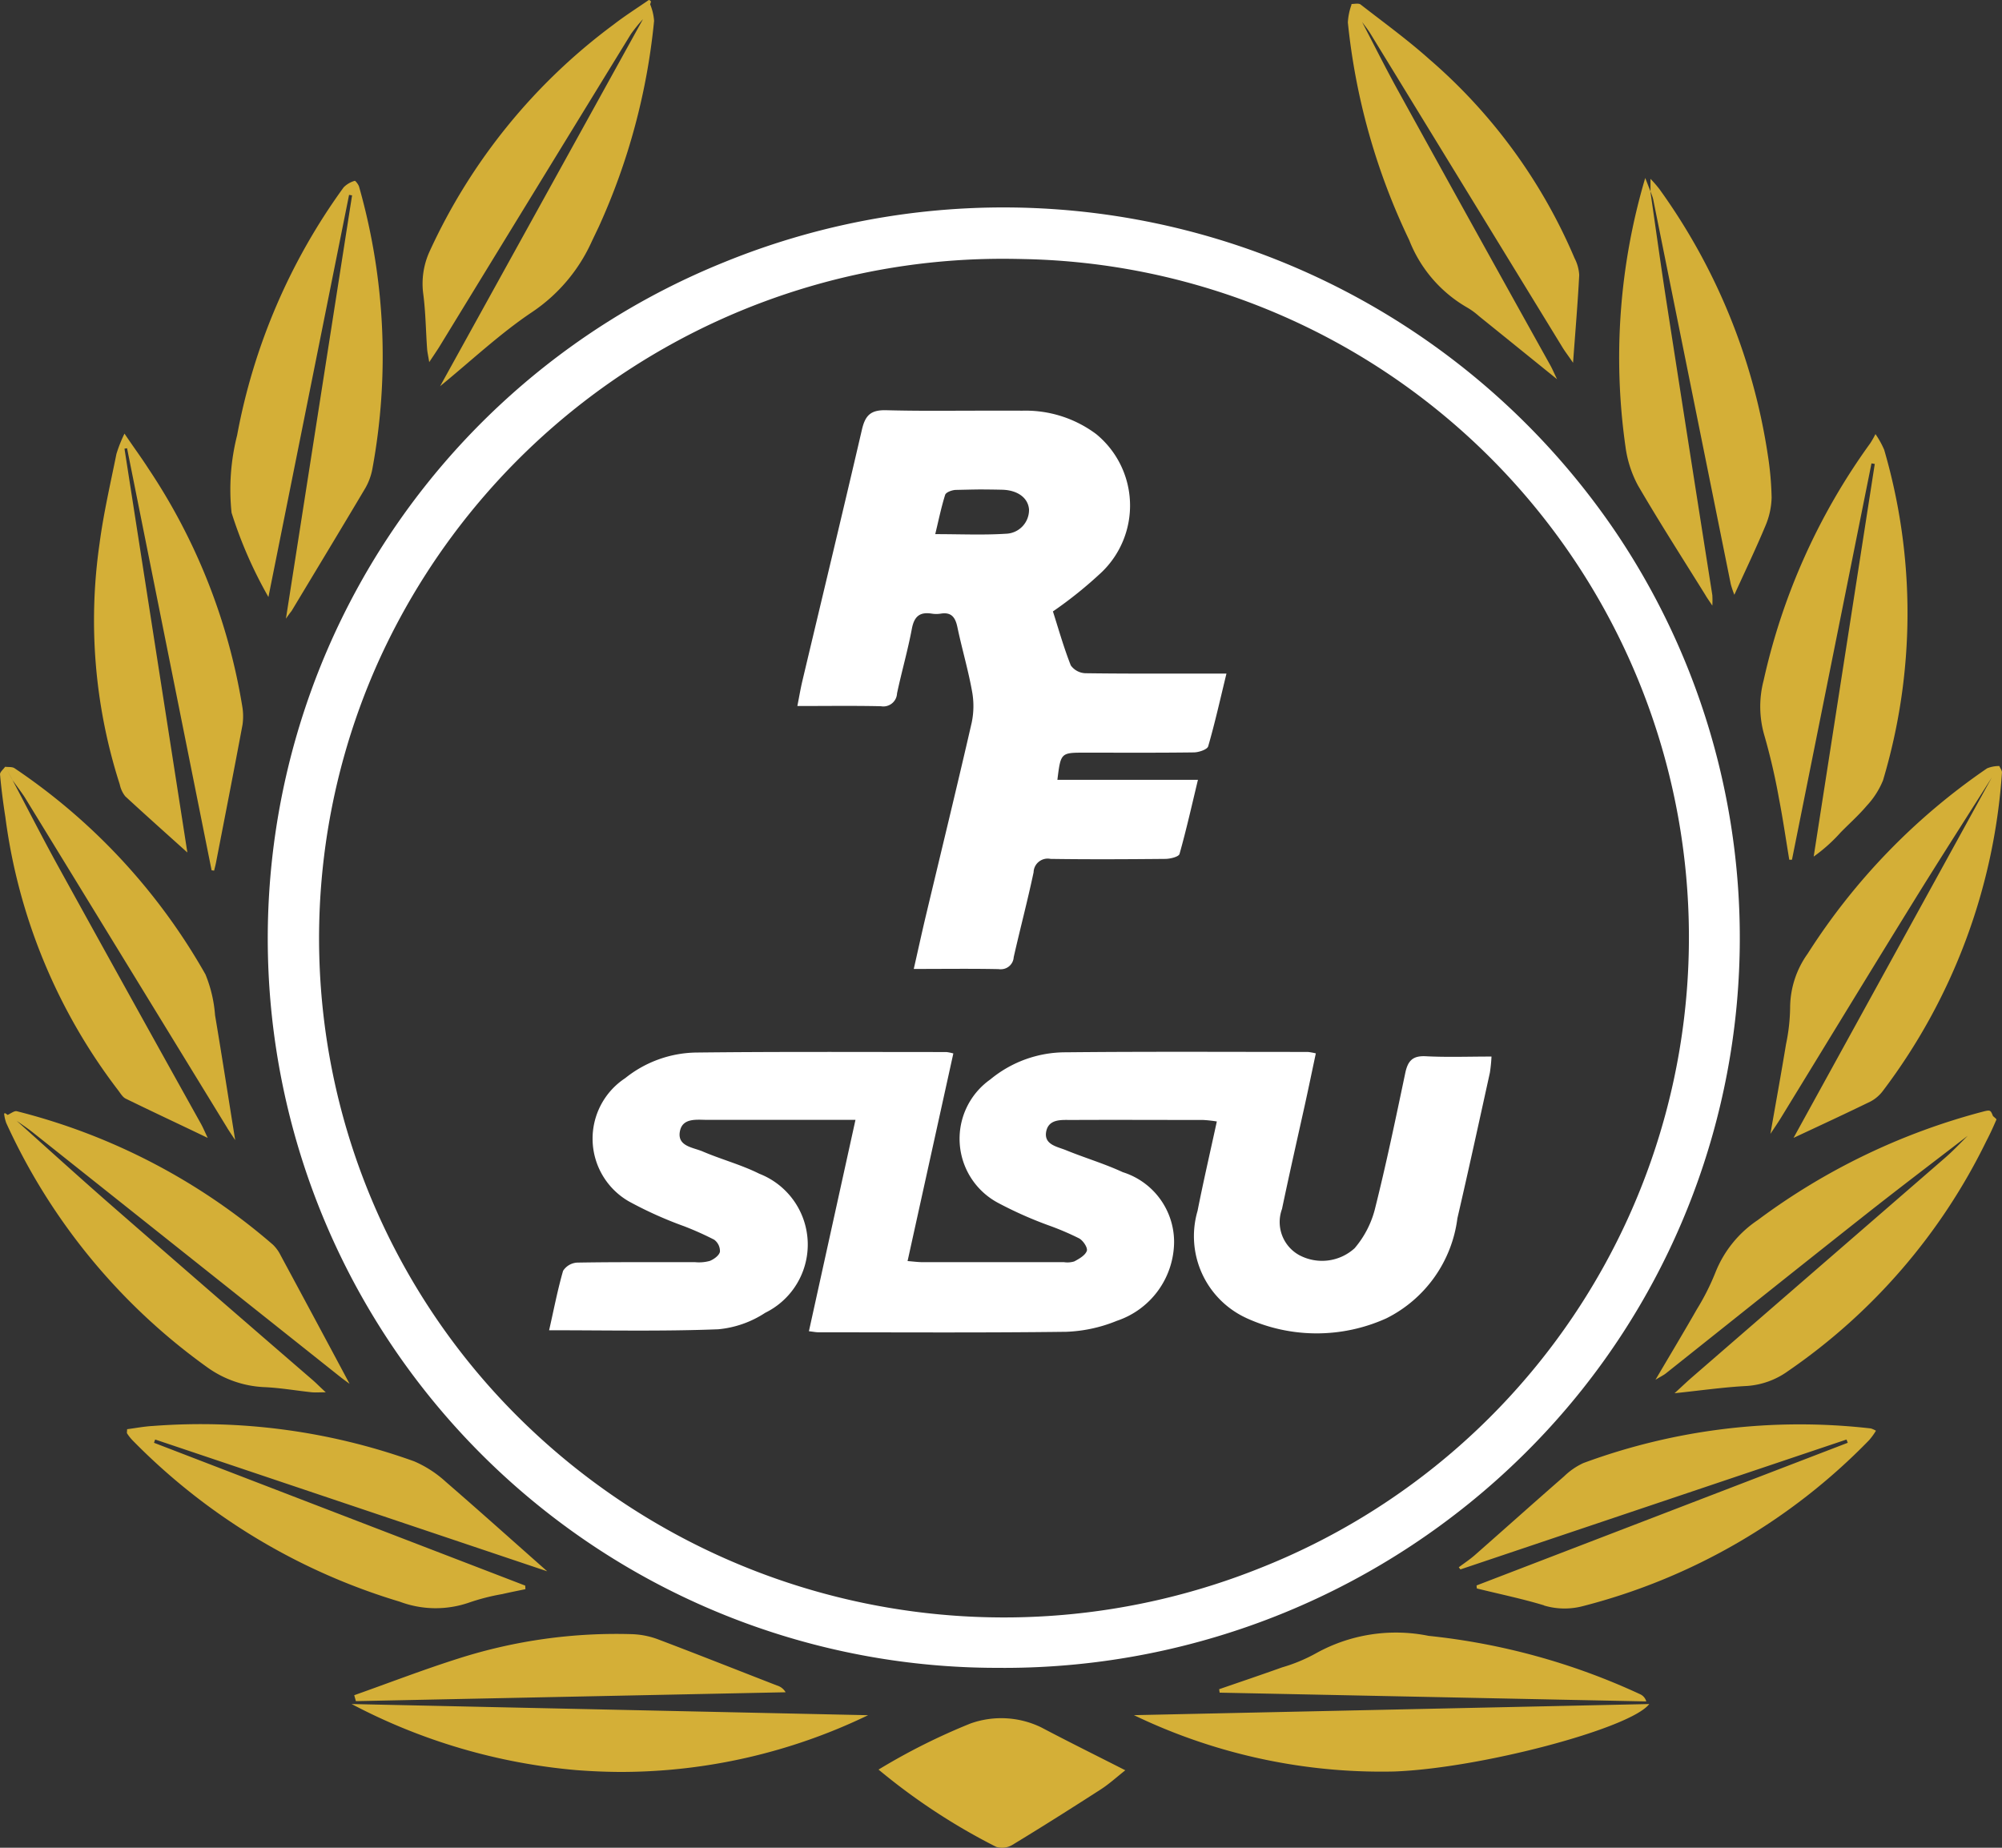
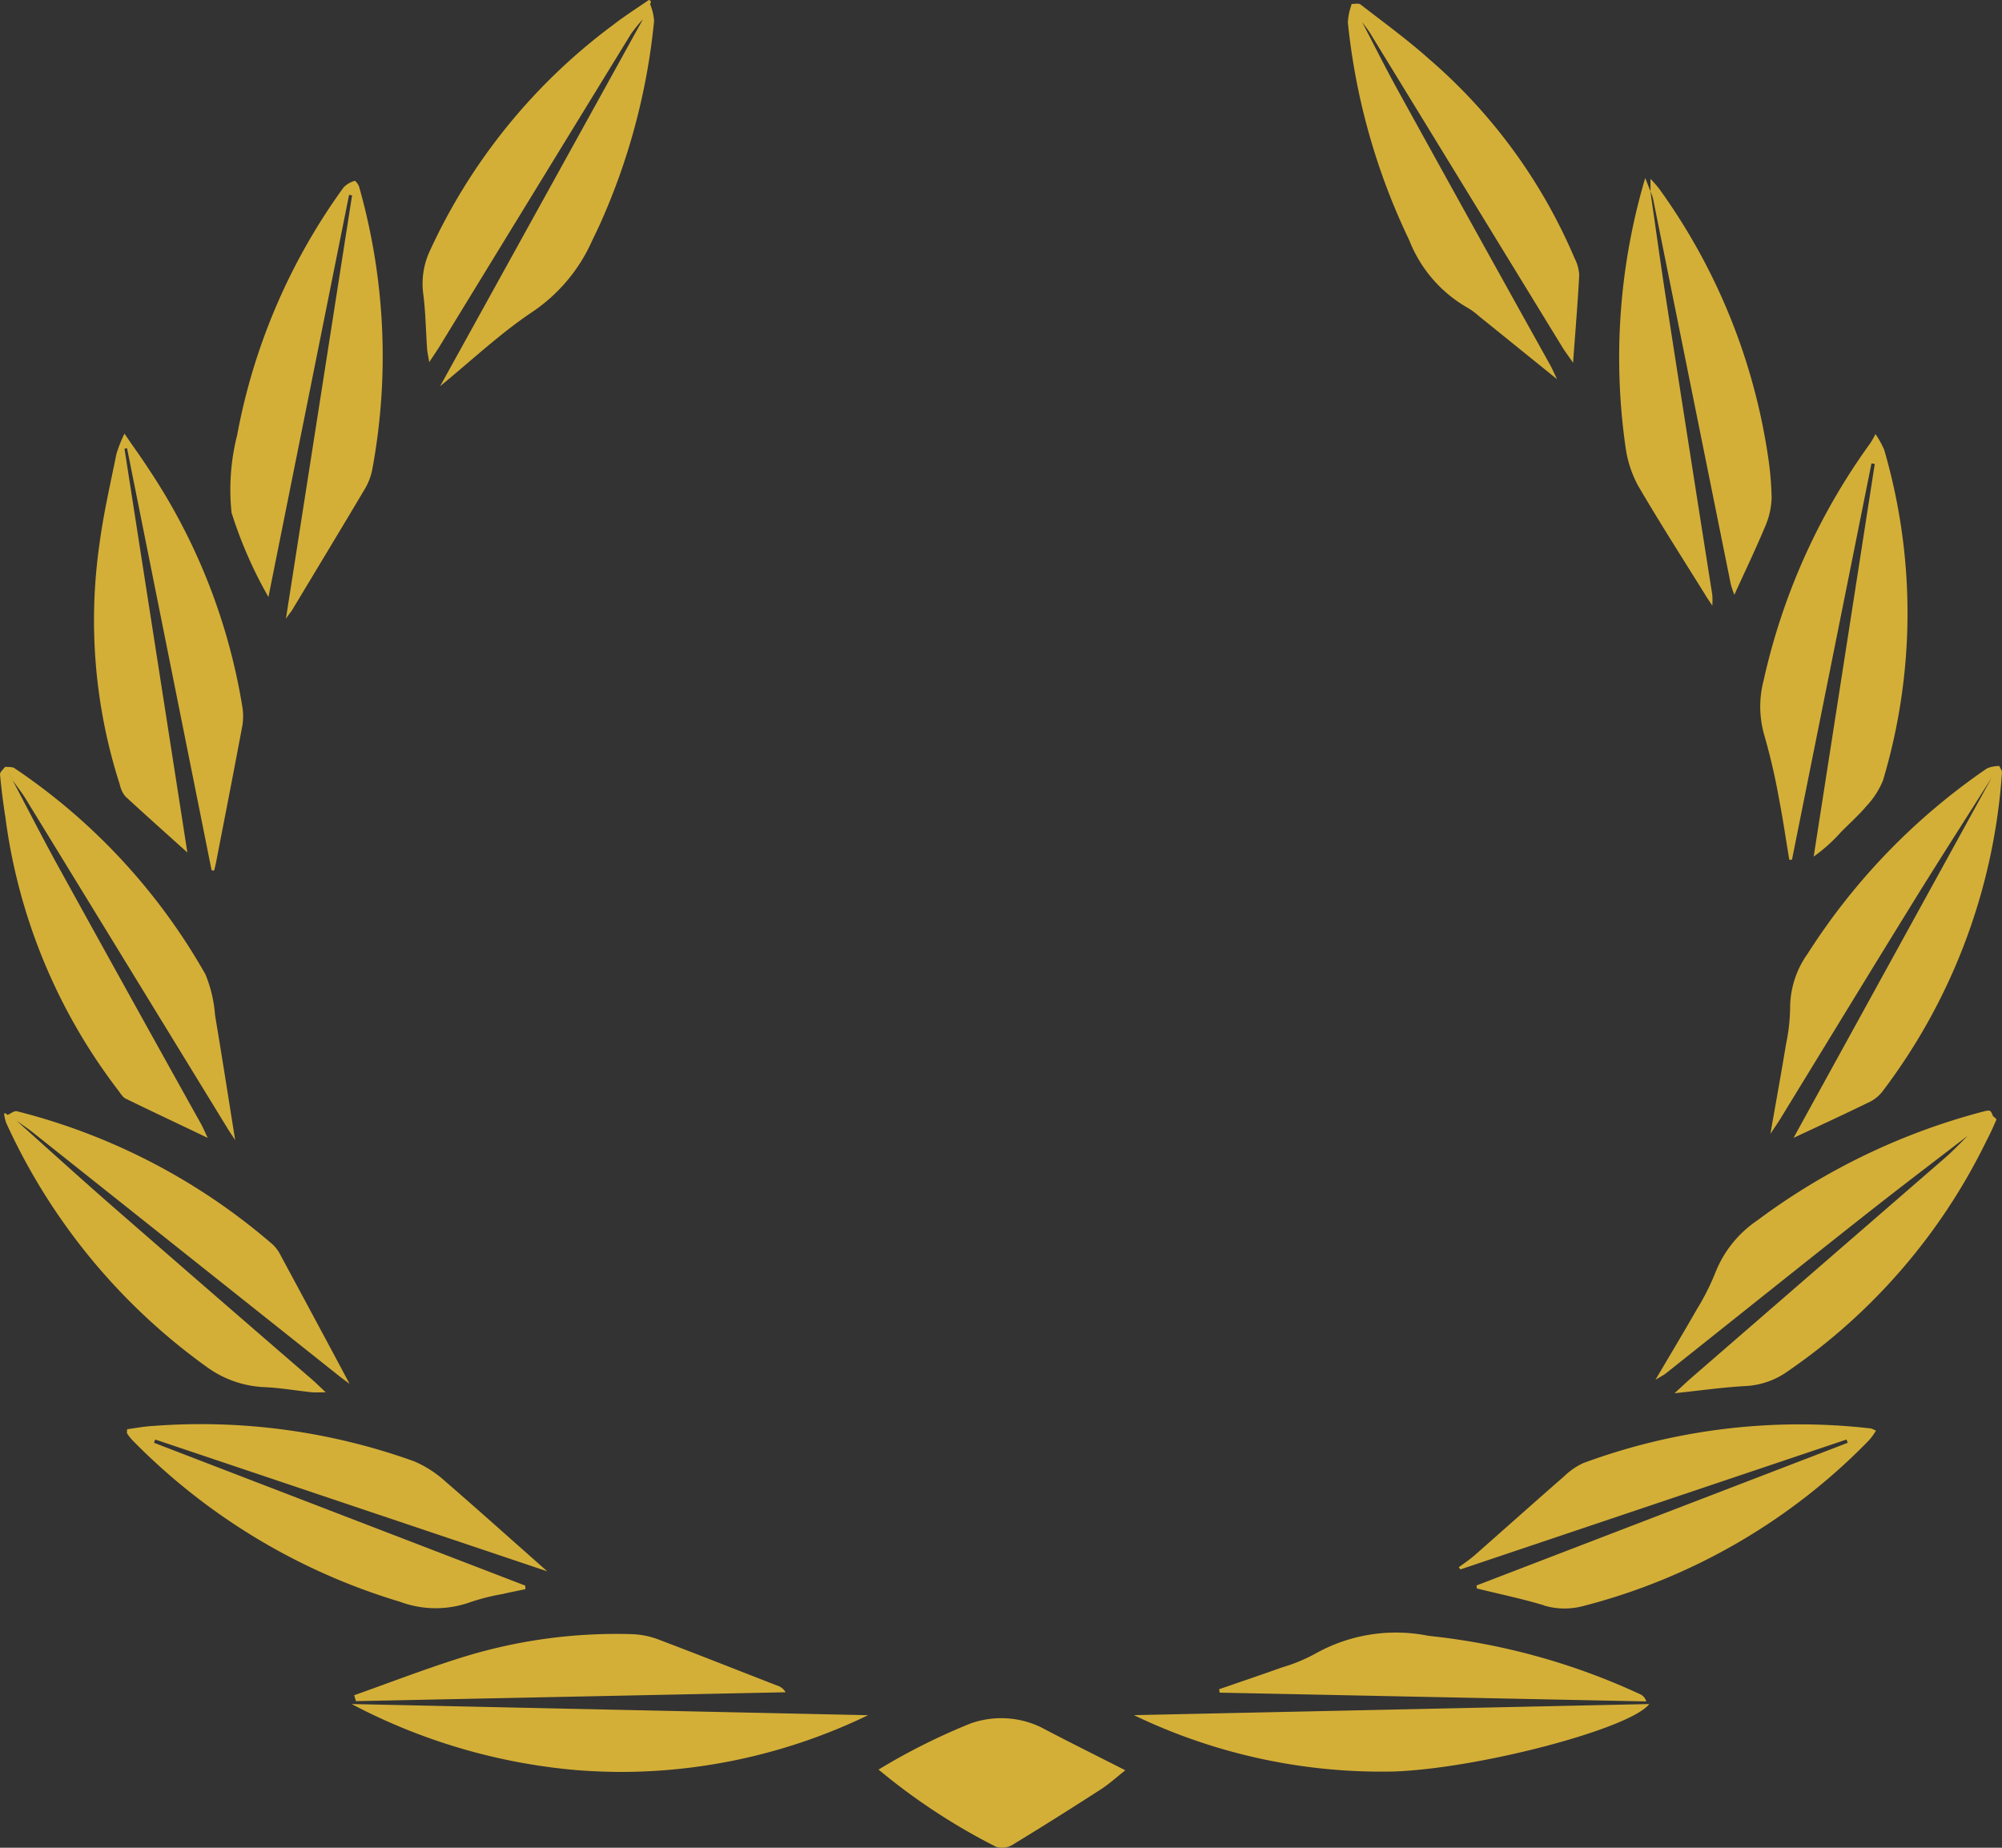
<svg xmlns="http://www.w3.org/2000/svg" width="78" height="72" viewBox="0 0 78 72">
  <rect x="0" y="0" width="78" height="72" fill="#333333" stroke="none" />
  <g id="logo" transform="translate(-520.078 278)">
    <path id="feathers" d="M38.814,71.966a24.337,24.337,0,0,1-4.585-3.012h0a24.587,24.587,0,0,1,3.58-1.795,3.567,3.567,0,0,1,2.759.151c1.056.558,2.128,1.087,3.275,1.671-.341.27-.634.539-.966.752-1.134.73-2.276,1.453-3.43,2.153a.78.78,0,0,1-.405.113A.791.791,0,0,1,38.814,71.966ZM22.459,68.975A23.02,23.02,0,0,1,13.7,66.4l20.122.435a22.183,22.183,0,0,1-9.657,2.211Q23.311,69.041,22.459,68.975Zm21.72-2.142L64.256,66.4c-.725.955-6.608,2.512-9.958,2.629q-.237.005-.475.005A22.225,22.225,0,0,1,44.179,66.833Zm3.34-.877-.02-.134c.817-.282,1.632-.557,2.45-.85a6.35,6.35,0,0,0,1.335-.556,6.409,6.409,0,0,1,4.375-.673,25.914,25.914,0,0,1,8.234,2.271.431.431,0,0,1,.247.284Zm-33.718.1c1.36-.481,2.7-1,4.07-1.433a20.2,20.2,0,0,1,6.749-.946,3.2,3.2,0,0,1,1.013.2c1.551.587,3.093,1.2,4.638,1.8a.579.579,0,0,1,.338.264l-16.743.346Zm46.362-3.5c-.862-.261-1.748-.443-2.624-.66l-.011-.117L71.99,56.22l-.048-.127L56.9,61.154l-.065-.083c.214-.161.438-.308.635-.482,1.158-1.019,2.307-2.048,3.468-3.061a2.706,2.706,0,0,1,.751-.518,24.324,24.324,0,0,1,11.2-1.349.932.932,0,0,1,.2.089,2.581,2.581,0,0,1-.264.365,23.785,23.785,0,0,1-11.14,6.466,2.8,2.8,0,0,1-1.53-.021ZM15.57,62.41A24.372,24.372,0,0,1,5.164,56.124a1.74,1.74,0,0,1-.212-.269c-.017-.026,0-.072,0-.164.333-.043.669-.109,1.013-.127a24.567,24.567,0,0,1,10.168,1.377,4.4,4.4,0,0,1,1.236.8c1.318,1.141,2.62,2.31,3.952,3.487L6.045,56.092,6,56.22l14.463,5.565.008.139c-.3.063-.6.121-.9.191a8.346,8.346,0,0,0-1.288.329,3.972,3.972,0,0,1-2.712-.034ZM65.9,53.687l9.886-8.575c.308-.267.592-.568.879-.856-1.338,1.029-2.682,2.048-4.007,3.094-2.592,2.047-5.17,4.11-7.754,6.166-.081.065-.181.111-.405.249.594-1.009,1.114-1.874,1.614-2.75a9.25,9.25,0,0,0,.725-1.44,4.416,4.416,0,0,1,1.639-2.028,25.539,25.539,0,0,1,8.778-4.23c.29-.076.3-.063.393.17l0,0c.048.048.145.117.135.139-.121.282-.249.562-.391.833a23.209,23.209,0,0,1-7.728,8.967,3.1,3.1,0,0,1-1.6.58c-.886.045-1.767.172-2.822.283C65.532,54.025,65.712,53.851,65.9,53.687Zm-53.761.564c-.616-.066-1.23-.174-1.847-.2a4.113,4.113,0,0,1-2.2-.76A23.9,23.9,0,0,1,.244,43.76a1.532,1.532,0,0,1-.084-.369s.035-.016.045-.011a.788.788,0,0,1,.091.064h0c.123-.053.268-.171.362-.143a24.294,24.294,0,0,1,9.976,5.2,1.515,1.515,0,0,1,.3.415c.9,1.671,1.8,3.345,2.686,5.007-.1-.075-.251-.18-.4-.3L1.271,44.12c-.2-.158-.413-.3-.621-.445,1.207,1.084,2.405,2.169,3.626,3.238q3.949,3.445,7.916,6.871c.144.126.272.261.5.468-.162,0-.285.006-.4.006C12.242,54.257,12.191,54.256,12.14,54.251Zm-3.285-10.3-7.9-12.9C.809,30.834.644,30.619.49,30.4.4,30.225.3,30.05.2,29.878c.123.018.272-.006.368.058a23.792,23.792,0,0,1,7.437,8.033,5.211,5.211,0,0,1,.374,1.591c.272,1.62.524,3.247.784,4.865C9.074,44.287,8.96,44.124,8.855,43.955ZM77.6,30.3c-1.019,1.612-2.055,3.224-3.059,4.849-1.74,2.816-3.46,5.643-5.189,8.465-.1.159-.205.314-.375.568.218-1.246.423-2.371.608-3.493a7.317,7.317,0,0,0,.16-1.427,3.637,3.637,0,0,1,.683-2.1,25.027,25.027,0,0,1,6.991-7.223,1.236,1.236,0,0,1,.474-.09l0-.005c.037.09.114.18.105.263a23.13,23.13,0,0,1-4.638,12.4,1.463,1.463,0,0,1-.47.408c-.954.466-1.919.913-3.012,1.424ZM4.9,42.811c-.128-.063-.212-.219-.306-.339A22.218,22.218,0,0,1,.208,31.833c-.086-.547-.157-1.1-.207-1.656-.008-.09.13-.2.2-.3.1.172.192.347.288.523.61,1.152,1.2,2.314,1.832,3.456Q5.066,38.832,7.835,43.8c.08.146.144.3.258.54C6.971,43.8,5.932,43.316,4.9,42.811Zm3.344-8.9L4.95,17.466l-.1.017,2.45,15.736c-.772-.695-1.6-1.433-2.42-2.19a1.1,1.1,0,0,1-.214-.463,20.872,20.872,0,0,1-.788-9.381c.154-1.174.425-2.339.659-3.5a5.511,5.511,0,0,1,.313-.789c.368.547.662.942.928,1.357A23.437,23.437,0,0,1,9.435,27.5a2.305,2.305,0,0,1,.014.738c-.333,1.788-.684,3.572-1.03,5.359-.021.111-.051.219-.077.329ZM69.712,33.5c-.132-.793-.247-1.589-.4-2.377a24.383,24.383,0,0,0-.586-2.52,4.019,4.019,0,0,1-.014-2.087,24.965,24.965,0,0,1,4.15-9.237,3.541,3.541,0,0,0,.208-.364,3.44,3.44,0,0,1,.34.612,22.733,22.733,0,0,1-.046,12.881,3.22,3.22,0,0,1-.635.99c-.307.365-.673.689-1.013,1.036a6.362,6.362,0,0,1-1.053.944l2.38-15.3-.128-.022L69.817,33.5ZM13.717,7.613,13.6,7.594,10.458,23.263a16.842,16.842,0,0,1-1.436-3.284,8.609,8.609,0,0,1,.216-3.016A23.827,23.827,0,0,1,13.389,7.3a.985.985,0,0,1,.433-.254c.022-.009.145.141.169.232a24.169,24.169,0,0,1,.517,10.994,2.394,2.394,0,0,1-.272.744c-.95,1.6-1.915,3.193-2.876,4.792-.052.065-.095.12-.22.3ZM66.442,23.183c-.882-1.419-1.787-2.828-2.626-4.268a4.405,4.405,0,0,1-.485-1.506A24.619,24.619,0,0,1,64.1,6.935l.205.525,0,.009v-.5a4.691,4.691,0,0,1,.348.4,23.754,23.754,0,0,1,4.223,10.361,12.213,12.213,0,0,1,.148,1.66,2.989,2.989,0,0,1-.239,1.094c-.368.883-.783,1.748-1.213,2.692a3.9,3.9,0,0,1-.139-.413q-1.513-7.5-3.024-15a2.024,2.024,0,0,0-.1-.288v0L64.3,7.453c.208,1.44.406,2.88.629,4.32q.885,5.711,1.785,11.416a3.437,3.437,0,0,1,0,.409C66.584,23.4,66.508,23.3,66.442,23.183ZM25.051.747a5.751,5.751,0,0,0-.472.584q-3.743,6.1-7.473,12.2c-.1.159-.207.314-.383.58-.041-.254-.074-.389-.083-.525-.05-.707-.057-1.42-.148-2.121a3.021,3.021,0,0,1,.247-1.671A22.817,22.817,0,0,1,23.905.958c.44-.341.911-.639,1.372-.957.011-.008.071.026.08.051s-.013.068-.021.1L25.33.167a2.067,2.067,0,0,1,.154.646A25.272,25.272,0,0,1,23.332,8.83L23.06,9.4a6.552,6.552,0,0,1-2.341,2.769c-1.241.833-2.343,1.873-3.572,2.88ZM57.617,12.314a2.747,2.747,0,0,0-.468-.339,5.211,5.211,0,0,1-2.243-2.615A25.551,25.551,0,0,1,52.514.876a2.375,2.375,0,0,1,.145-.7l-.011-.02c.123,0,.284-.04.363.02.9.7,1.822,1.368,2.668,2.124a21.152,21.152,0,0,1,5.668,7.762,1.626,1.626,0,0,1,.181.654c-.056,1.086-.149,2.172-.24,3.42-.182-.271-.306-.426-.407-.592q-3.735-6.1-7.468-12.2c-.1-.169-.225-.326-.344-.485.456.874.9,1.764,1.377,2.63Q57.411,8.865,60.4,14.23c.079.142.142.293.265.547C59.58,13.9,58.6,13.107,57.617,12.314Z" transform="translate(520.078 -278)" fill="#d4af37" />
-     <path id="RF_SISU" data-name="RF SISU" d="M28.627,56.905A28.419,28.419,0,0,1,17.754,2.15a28.814,28.814,0,0,1,34.8,10.533A28.28,28.28,0,0,1,48.941,48.6a28.812,28.812,0,0,1-20.259,8.307ZM4.315,17.714A26.308,26.308,0,0,0,9.5,46.86a26.84,26.84,0,0,0,29.185,6.154,26.433,26.433,0,0,0-9.079-51l0,0C29.3,2.007,29,2,28.69,2A26.692,26.692,0,0,0,4.315,17.714ZM38.13,43.27A3.51,3.51,0,0,1,36.239,39.1c.226-1.145.49-2.281.751-3.485-.176-.028-.354-.048-.532-.058-1.705,0-3.413-.009-5.119,0-.4,0-.906-.053-1,.465-.083.5.431.573.772.712.735.3,1.5.526,2.214.857a2.852,2.852,0,0,1,2,2.71,3.265,3.265,0,0,1-2.232,3.083,5.736,5.736,0,0,1-1.969.427c-3.22.041-6.44.02-9.659.019-.091,0-.181-.019-.368-.041l1.814-8.236h-.7c-1.686,0-3.374,0-5.058,0-.414,0-.968-.09-1.079.43-.125.6.5.639.882.8.726.312,1.506.517,2.208.869a2.961,2.961,0,0,1,.232,5.418,4,4,0,0,1-1.833.643c-2.168.085-4.336.038-6.588.038.181-.791.327-1.562.544-2.315a.7.7,0,0,1,.544-.321c1.077-.019,2.154-.018,3.232-.017h1.367a1.582,1.582,0,0,0,.574-.049c.163-.065.368-.215.395-.36a.554.554,0,0,0-.227-.468A12.142,12.142,0,0,0,16.24,39.7a15.327,15.327,0,0,1-2.159-.971,2.821,2.821,0,0,1-.143-4.8,4.522,4.522,0,0,1,2.8-1c3.238-.037,6.476-.019,9.714-.019a1.657,1.657,0,0,1,.272.055l-1.783,8.09c.232.018.4.041.567.043h5.527a.915.915,0,0,0,.4-.029c.189-.1.429-.237.49-.412.041-.121-.142-.4-.3-.486a10.776,10.776,0,0,0-1.114-.48,15.347,15.347,0,0,1-2.06-.912,2.83,2.83,0,0,1-.288-4.8,4.6,4.6,0,0,1,2.951-1.059c3.141-.032,6.281-.014,9.423-.014a2.4,2.4,0,0,1,.31.056c-.145.683-.283,1.35-.429,2.014-.3,1.35-.606,2.7-.889,4.05a1.472,1.472,0,0,0,.665,1.794,1.885,1.885,0,0,0,2.163-.264,3.784,3.784,0,0,0,.784-1.495c.445-1.767.816-3.552,1.191-5.335.1-.472.285-.678.8-.652.828.043,1.656.012,2.559.012a5.9,5.9,0,0,1-.063.63c-.416,1.89-.828,3.786-1.265,5.67a5.07,5.07,0,0,1-2.767,3.9,6.584,6.584,0,0,1-5.47-.017ZM28.482,29.679c-1.063-.022-2.128-.007-3.3-.007.165-.721.309-1.389.466-2.049.6-2.52,1.216-5.039,1.794-7.56a3.157,3.157,0,0,0,.006-1.237c-.151-.83-.392-1.642-.565-2.469-.079-.376-.227-.6-.65-.53a1.126,1.126,0,0,1-.348,0c-.474-.076-.687.114-.777.589-.159.848-.4,1.679-.578,2.52a.528.528,0,0,1-.2.391.534.534,0,0,1-.426.108c-1.061-.023-2.124-.008-3.257-.008.073-.37.122-.666.191-.959.775-3.267,1.563-6.53,2.322-9.8.129-.557.332-.784.953-.767,1.021.027,2.043.023,3.066.018.742,0,1.486-.005,2.228,0a4.592,4.592,0,0,1,2.883.912,3.6,3.6,0,0,1,.226,5.369A16.187,16.187,0,0,1,30.6,15.744l.005,0c.209.652.416,1.391.695,2.1a.733.733,0,0,0,.565.305c1.2.017,2.4.016,3.6.014h1.9c-.241.99-.448,1.922-.712,2.834-.036.125-.362.234-.552.237-1.415.019-2.831.01-4.247.01-.945,0-.945,0-1.076,1.059h5.476c-.251,1.046-.459,1.974-.718,2.889-.03.108-.352.189-.544.192-1.493.014-2.986.022-4.479,0a.552.552,0,0,0-.454.107.544.544,0,0,0-.208.414c-.234,1.107-.524,2.2-.775,3.308a.5.5,0,0,1-.5.471A.506.506,0,0,1,28.482,29.679ZM26.817,11.006c-.145.005-.38.09-.412.193-.152.483-.254.985-.386,1.53v0c.977,0,1.866.041,2.748-.015a.928.928,0,0,0,.906-.945c-.034-.45-.44-.757-1.055-.77q-.438-.01-.875-.011C27.435,10.991,27.127,11,26.817,11.006Z" transform="translate(530.497 -269.916)" fill="#fff" />
  </g>
</svg>